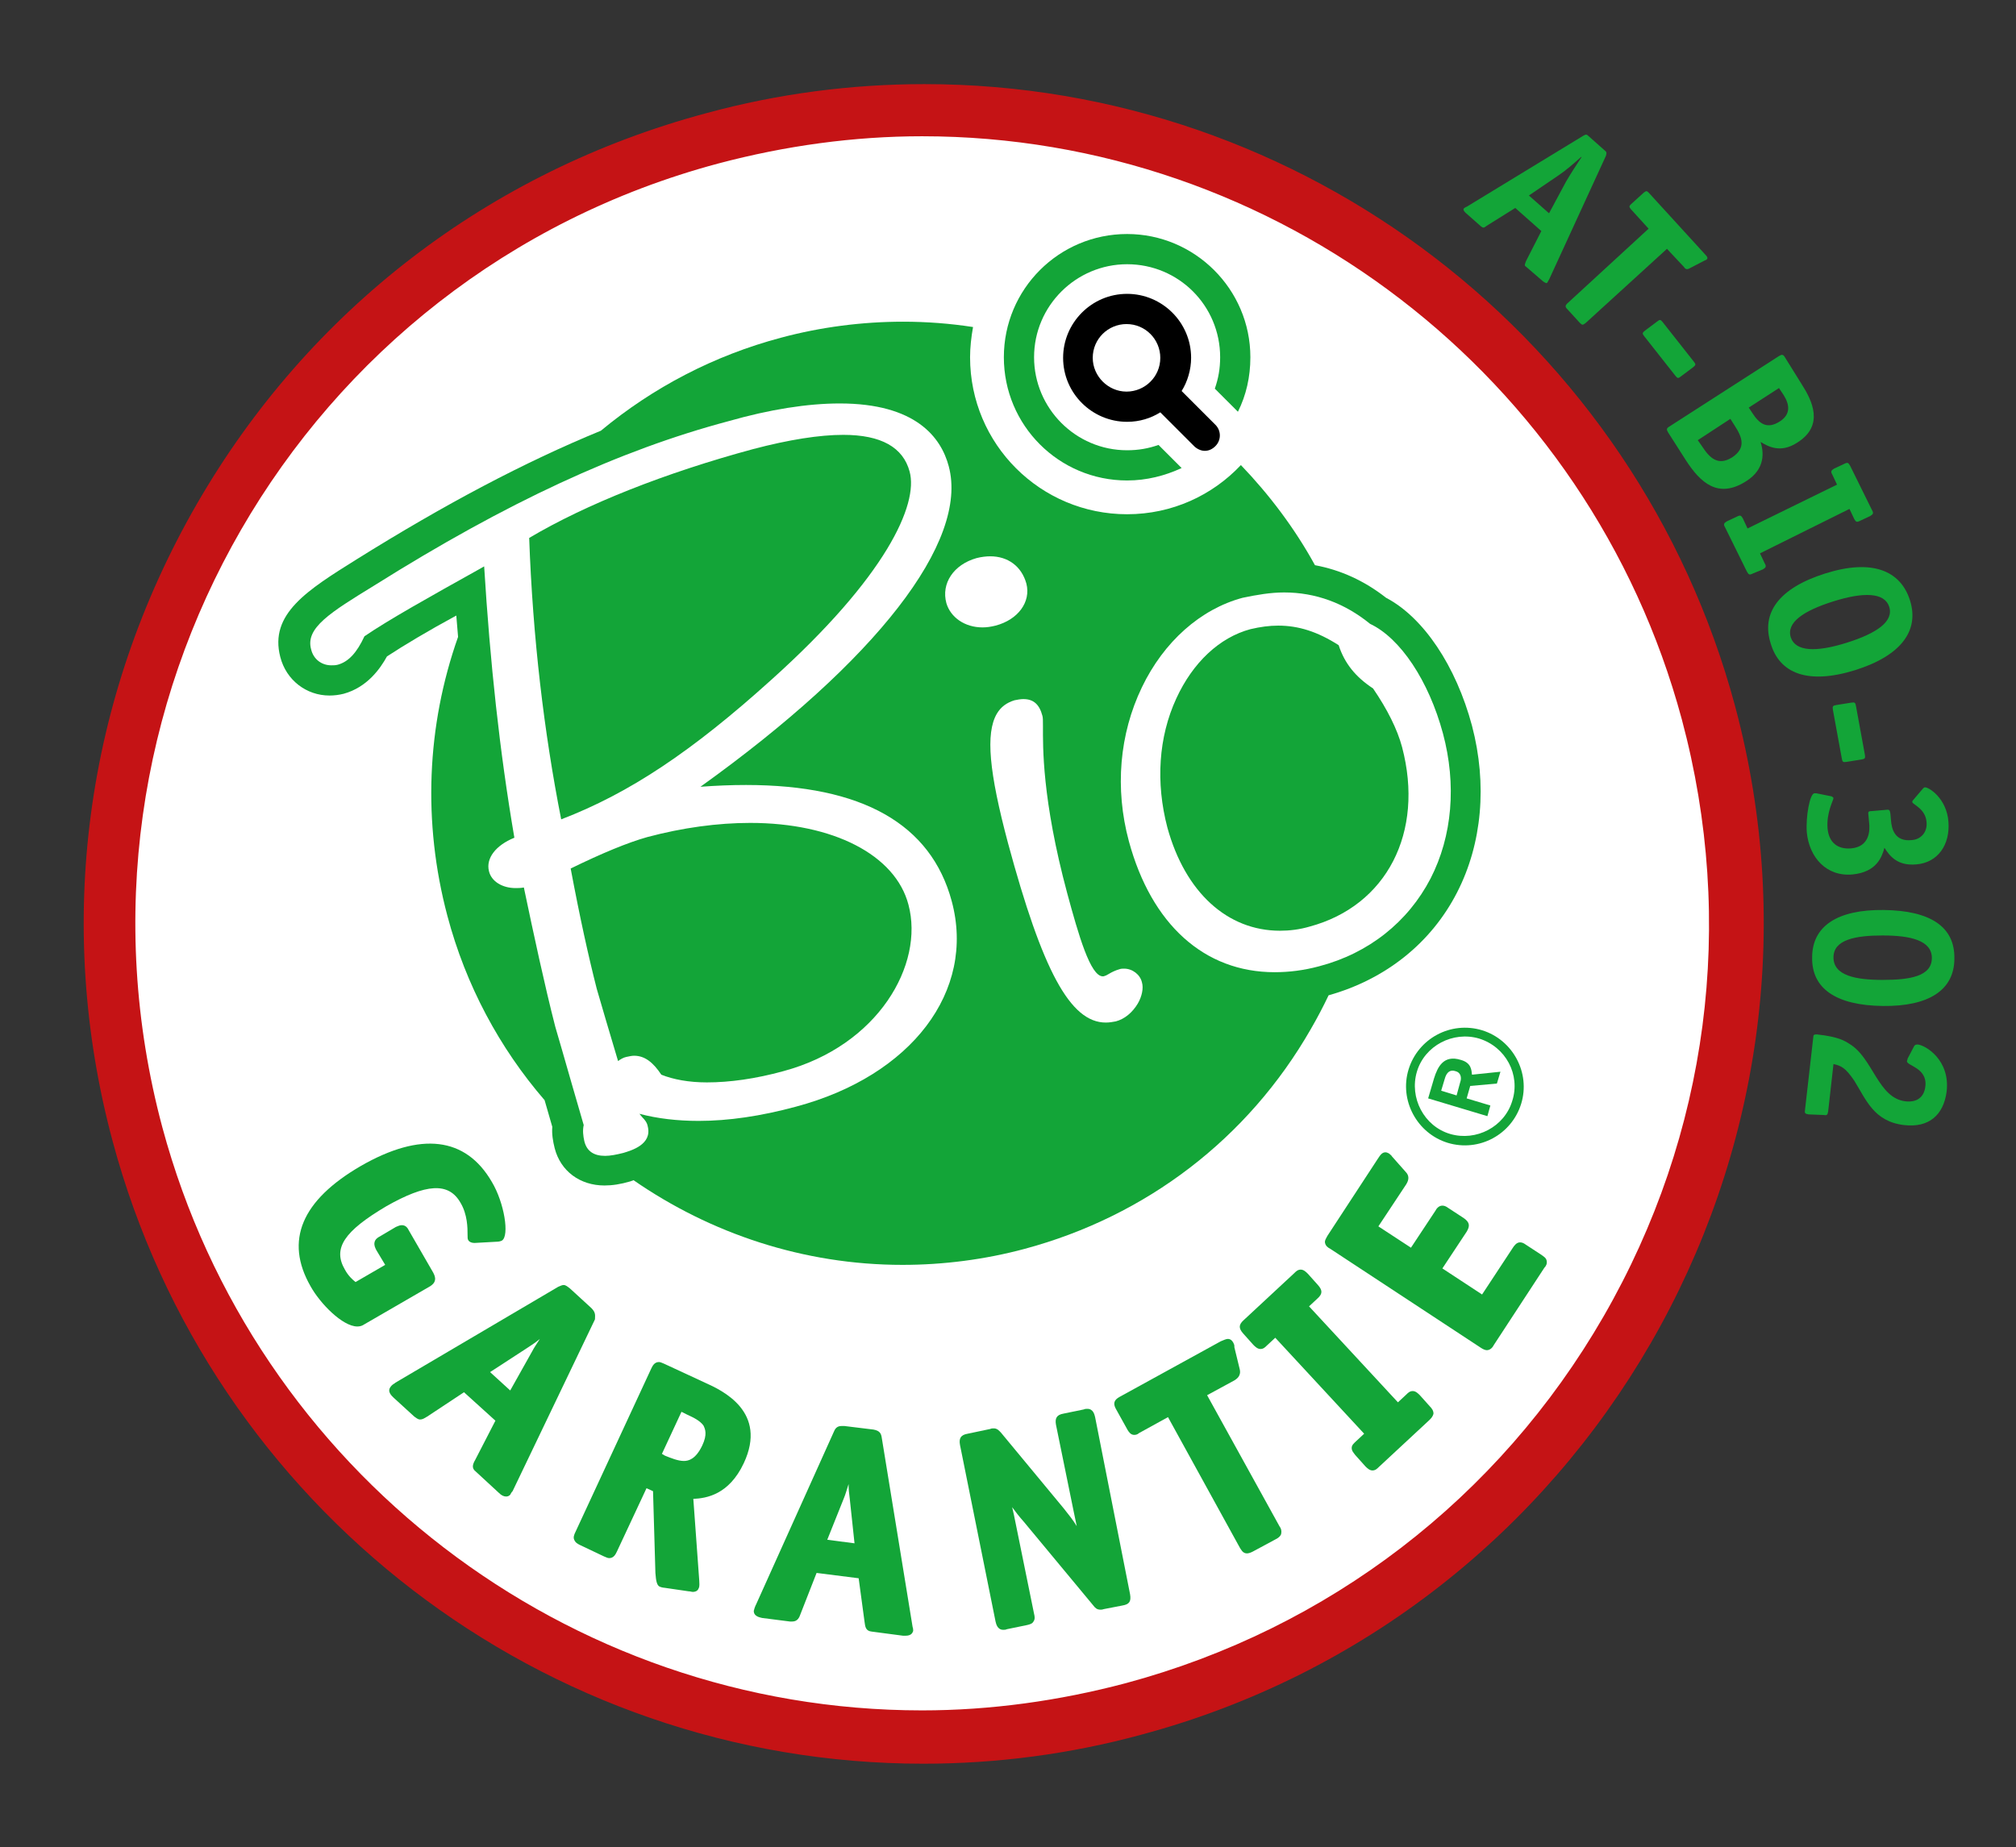
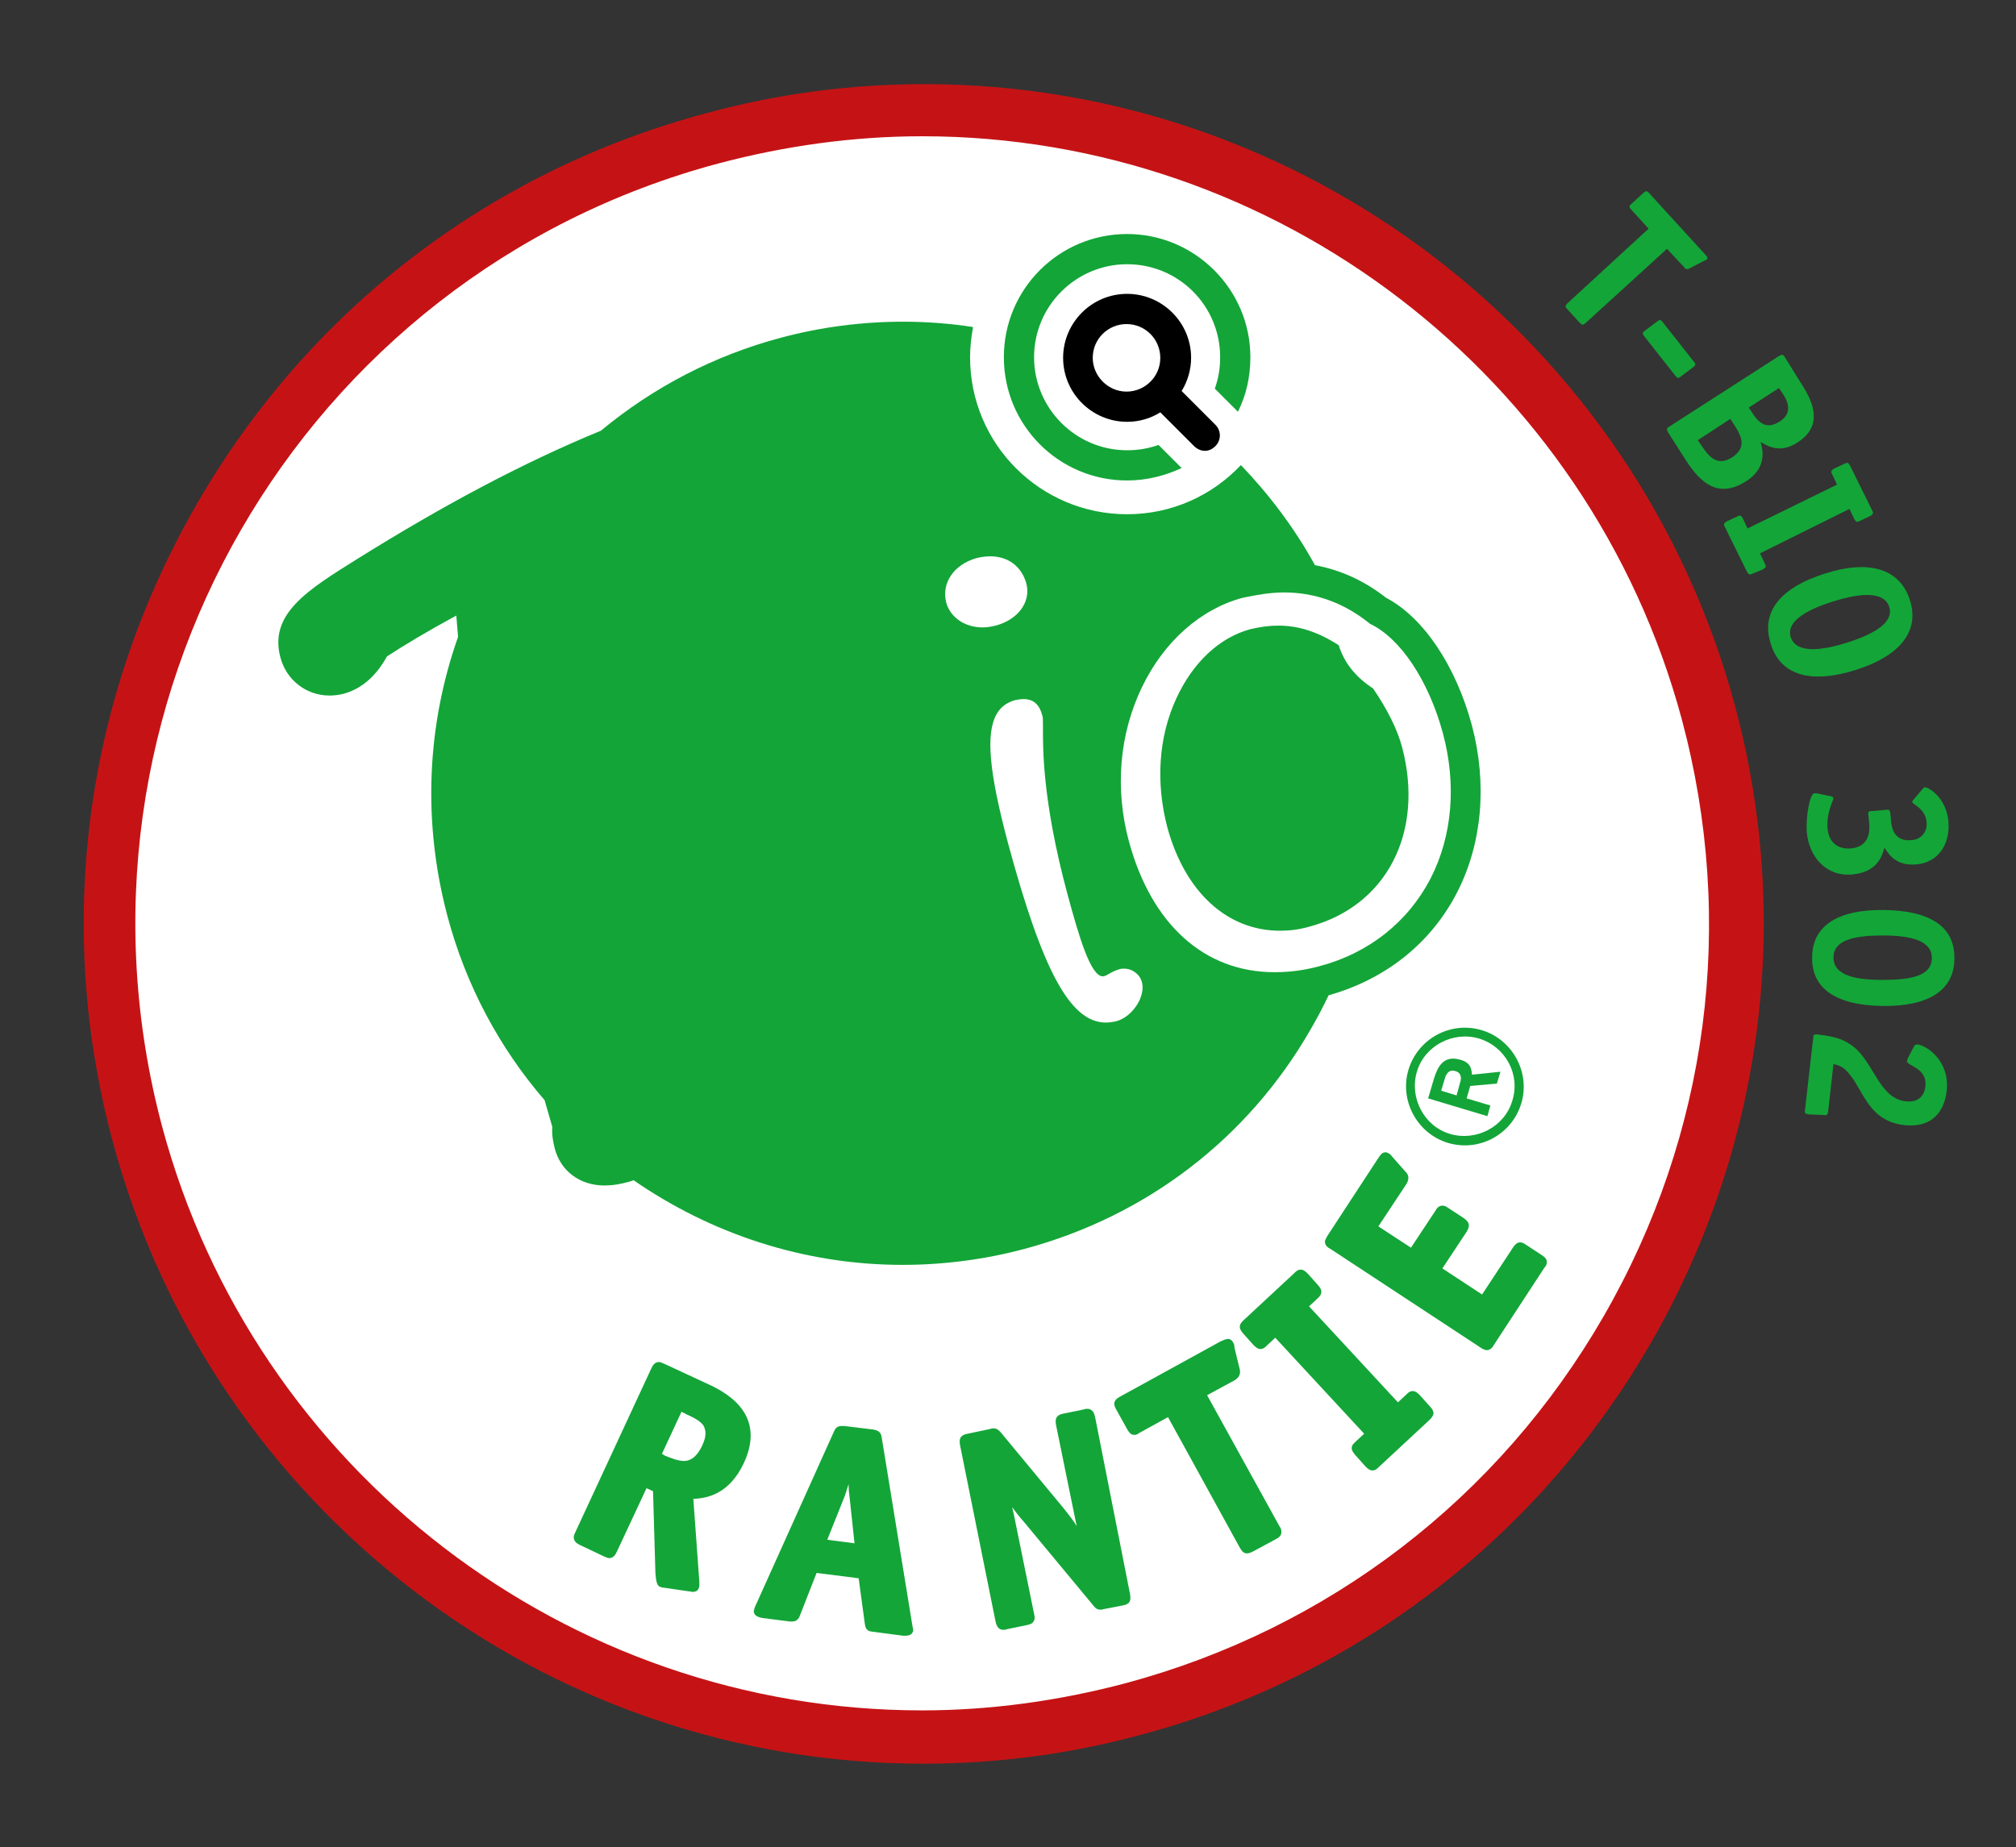
<svg xmlns="http://www.w3.org/2000/svg" version="1.1" x="0px" y="0px" width="340.2px" height="311.8px" viewBox="0 0 340.2 311.8" style="enable-background:new 0 0 340.2 311.8;" xml:space="preserve">
  <rect x="0" y="0" width="340.2" height="311.8" fill="#333333" stroke="none" />
  <style type="text/css">
	.st0{fill:#FFFFFF;}
	.st1{fill:#C51315;}
	.st2{fill:#13A538;}
</style>
  <g id="Hintergrund_Weiss">
</g>
  <g id="Linie_rot">
</g>
  <g id="Text_unten">
</g>
  <g id="Icon">
    <g>
      <path class="st0" d="M294.8,155.9c0,76.7-62.2,138.9-138.9,138.9C79.2,294.8,17,232.6,17,155.9C17,79.2,79.2,17,155.9,17    C232.6,17,294.8,79.2,294.8,155.9" />
      <path class="st1" d="M292.8,119.2C276.2,57.4,220,14.2,156,14.2c-12.3,0-24.7,1.6-36.8,4.9c-36.6,9.8-67.1,33.2-86,66    c-18.9,32.8-24,71-14.2,107.5c16.6,61.9,72.8,105.1,136.8,105.1c12.3,0,24.7-1.6,36.8-4.9C268,272.6,313,194.7,292.8,119.2z     M270.6,222.2c-17.7,30.7-46.4,52.7-80.6,61.9c-11.3,3-22.9,4.6-34.4,4.6c0,0,0,0,0,0c-59.9,0-112.6-40.5-128.2-98.4    C8.4,119.4,50.5,46.5,121.2,27.6c11.3-3,22.9-4.6,34.4-4.6c59.9,0,112.6,40.5,128.2,98.4C293,155.7,288.3,191.5,270.6,222.2z" />
      <g id="Garantie_R">
        <g>
-           <path class="st2" d="M73.4,216.1c0.1-0.5-0.1-0.9-0.3-1.3l-4.1-7.1c-0.2-0.4-0.5-0.9-1.2-0.9c-0.4,0-0.7,0.2-1,0.3l-2.7,1.6      c-0.4,0.2-0.8,0.5-0.9,1c-0.1,0.5,0.1,0.9,0.3,1.3l1.5,2.5l-5,2.9c-0.5-0.4-1.2-1-1.8-2.1c-2.1-3.6-0.1-6.5,7-10.7      c6.7-3.8,10.5-4.1,12.5-0.6c1.2,2,1.2,4.3,1.2,5.4c0,0.5,0,0.7,0.1,0.9c0.1,0.2,0.4,0.5,1.1,0.5l3.6-0.2c0.5,0,0.8-0.1,1-0.2      c1.3-0.8,0.4-6.4-1.7-9.9c-4.4-7.6-12-8.5-22.1-2.7c-10,5.8-12.9,12.6-8.5,20.3c1.6,2.9,5.4,6.8,7.9,6.8c0.4,0,0.7-0.1,0.9-0.2      l11.4-6.6C72.9,216.9,73.3,216.6,73.4,216.1z" />
-           <path class="st2" d="M99.8,220.8l-3.6-3.3c-0.4-0.3-0.7-0.6-1.1-0.6c-0.3,0-0.6,0.2-0.9,0.3l-27.5,16.2l-0.1,0.1      c-0.2,0.1-0.5,0.3-0.7,0.6c-0.6,0.8,0.2,1.5,0.5,1.8l3.5,3.2c0.3,0.2,0.6,0.5,1,0.5c0.4,0,0.7-0.2,1.2-0.5l6.2-4.1l5.3,4.8      l-3.4,6.6c-0.4,0.7-0.7,1.4,0.1,2l3.9,3.6c0.4,0.4,0.8,0.6,1.2,0.6c0.3,0,0.5-0.1,0.7-0.3c0.1-0.2,0.2-0.4,0.4-0.6l13.9-29      C100.4,222.1,100.6,221.6,99.8,220.8z M91.1,226c-0.5,0.8-1,1.5-1.3,2.1l-3.7,6.6l-3.4-3.1l6.3-4.1      C89.6,227.1,90.4,226.6,91.1,226z" />
          <path class="st2" d="M119,233.4l-6.9-3.2c-0.3-0.1-0.6-0.3-0.9-0.3c-0.8,0-1.1,0.7-1.3,1.1l-12.8,27.6c-0.2,0.4-0.4,0.9-0.2,1.3      c0.2,0.5,0.6,0.7,1,0.9l4,1.9c0.3,0.1,0.6,0.3,0.9,0.3c0.8,0,1.1-0.7,1.3-1.1l5-10.7l1.1,0.5l0.4,13.8c0.1,1.5,0.3,2.1,0.7,2.3      c0.2,0.1,0.6,0.2,0.8,0.2l4.1,0.6c0.3,0,0.5,0.1,0.7,0.1c0.6,0,0.9-0.3,1-0.6c0.2-0.4,0.1-0.9,0.1-1.3l-1-13.8      c2.2-0.1,6-0.7,8.5-6C129.6,238.3,121.9,234.7,119,233.4z M118.5,244c-1.1,2.3-2.3,2.6-3.1,2.6h0c-1,0-2.2-0.5-3.2-0.9l-0.5-0.3      l3.3-7.1l1,0.5c1.1,0.5,2.1,1,2.7,1.8C119,241.2,119.4,242.1,118.5,244z" />
          <path class="st2" d="M148.8,242.7c-0.1-0.7-0.3-1.2-1.4-1.4l-4.9-0.6c-0.2,0-0.4,0-0.5,0c-0.8,0-1.1,0.5-1.3,1l-13.1,29.1      l-0.1,0.2c-0.1,0.2-0.2,0.5-0.3,0.9c0,1,1.1,1.1,1.4,1.2l4.7,0.6c0.2,0,0.3,0,0.4,0c0.9,0,1.2-0.7,1.4-1.3l2.7-6.9l7.1,0.9      l1,7.4c0.1,0.8,0.2,1.5,1.2,1.6l5.3,0.7c0.2,0,0.3,0,0.4,0c1.1,0,1.2-0.6,1.3-0.8c0-0.2,0-0.4-0.1-0.7L148.8,242.7z       M144.2,260.5l-4.6-0.6l2.8-7c0.3-0.7,0.5-1.5,0.8-2.4c0,0.9,0.1,1.8,0.2,2.5L144.2,260.5z" />
          <path class="st2" d="M184.8,239.2c-0.1-0.4-0.3-1.4-1.3-1.4c-0.2,0-0.4,0-0.6,0.1l-3.4,0.7c-1.2,0.2-1.5,0.8-1.3,1.9l3,14.7      c0.1,0.5,0.3,1.4,0.5,2.4c-0.6-1-1.4-2-2.2-3l-10.6-12.8c-0.3-0.3-0.6-0.7-1.2-0.7c-0.2,0-0.4,0-0.6,0.1l-3.8,0.8      c-1.2,0.2-1.5,0.8-1.3,1.9l6,29.8c0.1,0.4,0.3,1.4,1.3,1.4c0.2,0,0.4,0,0.6-0.1l3.4-0.7c0.4-0.1,0.9-0.2,1.1-0.6      c0.3-0.4,0.2-0.9,0.1-1.3l-3.4-16.7c-0.1-0.4-0.2-0.9-0.3-1.3c0.5,0.7,1.2,1.6,2,2.5l11.7,14.1c0.3,0.4,0.6,0.7,1.2,0.7      c0.2,0,0.3,0,0.6-0.1l3.1-0.6c1.2-0.2,1.5-0.7,1.3-1.9L184.8,239.2z" />
          <path class="st2" d="M203.7,235.5l4.6-2.5c0.3-0.2,1.2-0.7,0.9-1.9l-0.9-3.7l0-0.2c0-0.2-0.1-0.4-0.2-0.6      c-0.3-0.5-0.6-0.6-0.9-0.6c-0.3,0-0.7,0.2-1.2,0.4l-17.1,9.4c-0.9,0.5-1.1,1.1-0.6,2l2,3.6c0.2,0.3,0.5,0.8,1.1,0.8      c0.3,0,0.6-0.1,0.8-0.3l4.9-2.7l12.1,22c0.2,0.3,0.5,1,1.2,1c0.3,0,0.6-0.1,1-0.3l3.9-2.1c0.4-0.2,0.8-0.5,0.9-0.9      c0.1-0.5,0-0.9-0.3-1.3L203.7,235.5z" />
          <path class="st2" d="M239.6,235.5c-0.3-0.3-0.7-0.7-1.2-0.7c-0.5,0-0.8,0.3-1.1,0.6l-1.4,1.3l-15-16.2l1.4-1.3      c0.9-0.8,0.9-1.4,0.1-2.3l-1.7-1.9c-0.3-0.3-0.7-0.7-1.2-0.7c-0.5,0-0.8,0.3-1.1,0.6l-8.5,7.9c-0.9,0.8-0.9,1.4-0.1,2.3l1.7,1.9      c0.3,0.3,0.7,0.7,1.2,0.7c0.5,0,0.8-0.3,1.1-0.6l1.4-1.3l15,16.2l-1.4,1.3c-0.3,0.3-0.7,0.6-0.7,1.1c0,0.5,0.3,0.8,0.6,1.2      l1.7,1.9c0.3,0.3,0.7,0.7,1.2,0.7c0.5,0,0.8-0.3,1.1-0.6l8.5-7.9c0.3-0.3,0.6-0.6,0.7-1.1c0-0.5-0.3-0.9-0.6-1.2L239.6,235.5z" />
          <path class="st2" d="M261,212.8c-0.1-0.5-0.5-0.7-0.9-1l-2.6-1.7c-0.4-0.3-0.7-0.4-1-0.4c-0.6,0-1,0.6-1.2,0.9l-5.2,7.9      l-6.7-4.4l4.1-6.2c0.6-1,0.5-1.6-0.5-2.3l-2.6-1.7c-0.4-0.3-0.7-0.4-1-0.4c-0.6,0-1,0.5-1.2,0.9l-4.1,6.2l-5.5-3.6l4.7-7.1      c0.5-0.8,0.5-1.5-0.1-2.1l-2.3-2.6c-0.1-0.2-0.3-0.3-0.5-0.5c-0.2-0.1-0.4-0.2-0.6-0.2c-0.6,0-0.9,0.5-1.3,1.1l-8.5,13      c-0.2,0.4-0.5,0.8-0.4,1.2c0.1,0.5,0.5,0.8,0.9,1l25.4,16.7c0.3,0.2,0.7,0.4,1,0.4c0.6,0,1-0.5,1.2-0.9l8.5-13      C260.9,213.7,261.1,213.3,261,212.8z" />
        </g>
        <g>
          <path class="st2" d="M256.7,186.3c-1.6,5.2-7.1,8.2-12.4,6.6c-5.2-1.6-8.2-7.2-6.6-12.4c1.6-5.2,7.1-8.2,12.4-6.6      C255.3,175.5,258.3,181.1,256.7,186.3z M249.6,175.3c-4.4-1.3-9.2,1.2-10.5,5.6c-1.3,4.4,1.2,9.2,5.6,10.5      c4.4,1.3,9.2-1.2,10.5-5.6C256.6,181.4,254.1,176.7,249.6,175.3z M253.2,180.9l-0.6,2l-4.5,0.4l-0.6,2.1l4,1.2l-0.5,1.8l-10-3      l1-3.4c0.6-1.9,1.6-4,4.5-3.1c1.8,0.5,1.8,1.7,1.9,2.5L253.2,180.9z M246.4,182.7c0.3-0.8,0.1-1.7-0.8-1.9      c-0.9-0.3-1.5,0.2-1.8,1.3l-0.6,2l2.6,0.8L246.4,182.7z" />
        </g>
      </g>
      <path class="st2" d="M248.4,122.5c-2.7-10.1-8.2-18.3-14.5-21.6c-3.7-2.9-7.7-4.7-12-5.5c-3.4-6.2-7.7-11.9-12.5-16.9    c-4.8,5.1-11.6,8.3-19.2,8.3c-14.6,0-26.5-11.8-26.5-26.5c0-1.7,0.2-3.4,0.5-5.1c-3.9-0.6-7.8-0.9-11.8-0.9    c-6.9,0-13.9,0.9-20.6,2.7c-11.3,3-21.6,8.4-30.4,15.7C88.5,78,75.1,85.1,60.2,94.4c-8.3,5.2-14.8,9.2-12.9,16.5    c1,3.9,4.4,6.5,8.3,6.5c0.8,0,1.6-0.1,2.4-0.3c4-1.1,6.2-4.3,7.3-6.3c2.9-1.9,6.9-4.3,11.7-6.9c0.1,1.2,0.2,2.4,0.3,3.6    c-5.3,15-6,31.3-1.8,47.1c3.1,11.7,8.8,22.3,16.4,31.1l1.3,4.5c-0.1,1.2,0.1,2.4,0.4,3.6c1,3.9,4.3,6.3,8.4,6.3    c1.3,0,2.7-0.2,4.4-0.7c0.2-0.1,0.4-0.1,0.5-0.2c13,9,28.7,14.3,45.4,14.3c6.9,0,13.9-0.9,20.6-2.7c20.5-5.5,37.7-18.6,48.3-37.1    c1.1-1.9,2.1-3.8,3-5.7c9.6-2.7,17.3-8.8,21.7-17.4C250.1,142.4,251,132.4,248.4,122.5z" />
      <g>
        <g>
          <path class="st2" d="M195.5,75.1c-1.7,0.6-3.4,0.9-5.3,0.9c-8.7,0-15.7-7.1-15.7-15.7c0-8.7,7.1-15.7,15.7-15.7      c8.7,0,15.7,7,15.7,15.7c0,1.9-0.3,3.6-0.9,5.3l3.9,3.9c1.4-2.8,2.1-5.9,2.1-9.2c0-11.5-9.4-20.8-20.8-20.8      c-11.5,0-20.8,9.3-20.8,20.8c0,11.5,9.3,20.8,20.8,20.8c3.3,0,6.4-0.8,9.2-2.1L195.5,75.1z" />
          <path d="M205.1,71.7l-5.7-5.7c1-1.6,1.6-3.6,1.6-5.6c0-6-4.9-10.8-10.8-10.8c-6,0-10.8,4.9-10.8,10.8c0,6,4.9,10.8,10.8,10.8      c2.1,0,4-0.6,5.6-1.6l5.7,5.7c0.5,0.5,1.2,0.8,1.8,0.8c0.7,0,1.3-0.3,1.8-0.8C206.1,74.3,206.1,72.7,205.1,71.7z M184.4,60.4      c0-3.2,2.6-5.7,5.7-5.7c3.2,0,5.7,2.6,5.7,5.7c0,3.2-2.6,5.7-5.7,5.7C187,66.1,184.4,63.5,184.4,60.4z" />
        </g>
      </g>
-       <path class="st0" d="M141.7,68.1c12.8,0,17.1,5.7,18.4,10.6c3.4,12.7-12.2,32.8-41.9,54.1c2.7-0.2,5.2-0.3,7.7-0.3    c19.6,0,31.2,6.6,34.7,19.6c4.1,15.2-6.8,29.5-26.3,34.7c-5.9,1.6-11.4,2.4-16.4,2.4c-3.6,0-7-0.4-10-1.2c0.2,0.2,0.3,0.4,0.5,0.6    c0.4,0.4,0.8,0.9,0.9,1.5c0.8,3.1-2.8,4.1-4.1,4.5c-1.2,0.3-2.2,0.5-3.1,0.5c-1.9,0-3.1-0.8-3.5-2.5c-0.2-0.9-0.3-1.8-0.1-2.7    l-2-6.9c-1.3-4.5-2.2-7.7-2.8-9.7c-1.8-7-3.6-15.4-5.3-23.5c-0.5,0.1-1,0.1-1.4,0.1c-2.2,0-4.1-1.1-4.5-2.9    c-0.5-2.1,1.1-4.3,4.3-5.6c-2.5-14.6-4.1-29.6-5.1-45.8l-0.7,0.4c-8.6,4.8-15.4,8.6-19.5,11.4c-1.3,2.8-2.7,4.3-4.5,4.8    c-0.4,0.1-0.7,0.1-1.1,0.1c-1.6,0-3-1-3.4-2.7c-1-3.6,3.2-6.2,10.7-10.8c22.3-14,41.3-22.8,59.7-27.7    C129.9,69.1,136.3,68.1,141.7,68.1 M94.7,138.3c11.5-4.4,22.1-11.5,35.4-23.5c19.5-17.5,24.9-29.7,23.4-35.2    c-1.1-4.1-4.8-6.2-11.2-6.2c-4,0-9.1,0.8-15.2,2.4c-14.8,4-28.2,9.3-37.8,15C89.9,107.6,91.8,123.6,94.7,138.3 M104.3,179.1    c0.4-0.3,0.9-0.6,1.4-0.7c0.5-0.1,0.9-0.2,1.3-0.2c1.8,0,3.2,1.1,4.6,3.2c2,0.8,4.6,1.3,7.7,1.3c3.8,0,8.2-0.6,12.9-1.9    c16-4.3,23.8-18,21.1-28.1c-2.2-8.4-12.7-13.8-26.7-13.8c-5.5,0-11.4,0.8-17.4,2.4c-3.2,0.9-7.6,2.7-12.9,5.3    c1.6,8.5,3,14.8,4.4,20.3C101.6,170,102.8,174.1,104.3,179.1" />
      <path class="st0" d="M172.7,118c1.7,0,2.7,0.9,3.2,2.8c0.1,0.3,0.1,0.8,0.1,1.8c0,3.3-0.2,12.2,4.1,28.2c1.9,7,3.9,14,6,14    c0.1,0,0.2,0,0.4-0.1c0.1,0,0.4-0.2,0.6-0.3c0.5-0.3,1.1-0.6,1.8-0.8c0.3-0.1,0.5-0.1,0.8-0.1c1.4,0,2.7,1,3,2.3    c0.3,1,0,2.4-0.7,3.6c-0.9,1.5-2.2,2.6-3.7,3c-0.5,0.1-1.1,0.2-1.7,0.2c-6,0-10.7-8.8-16.5-30.3c-3.2-12-3.8-18.5-1.9-21.8    c0.7-1.2,1.7-1.9,3-2.3C171.7,118.1,172.2,118,172.7,118" />
      <path class="st0" d="M216.7,100c5.3,0,10.2,1.8,14.5,5.3c5.1,2.4,9.9,9.6,12.3,18.5c2.3,8.6,1.6,17.3-2.1,24.5    c-3.8,7.3-10.4,12.6-18.8,14.8c-2.6,0.7-5.1,1-7.5,1c-11.9,0-20.8-8.1-24.6-22.1c-2.4-8.9-1.6-18.1,2.2-26    c3.7-7.7,9.9-13.2,17-15.1C212.1,100.4,214.4,100,216.7,100 M216,157.1c1.6,0,3.3-0.2,5-0.7c13-3.5,19.4-15.9,15.6-30.3    c-0.8-3-2.5-6.4-4.9-9.9c-2.9-1.9-4.8-4.2-5.8-7.3c-3.6-2.3-6.8-3.3-10.2-3.3c-1.5,0-3,0.2-4.7,0.6c-5.2,1.4-9.7,5.6-12.5,11.7    c-3,6.5-3.5,14.2-1.5,21.8C200,150.6,207.1,157.1,216,157.1" />
      <path class="st0" d="M167.1,93.9c3,0,5.3,1.7,6.1,4.6c0.8,3.1-1.4,6.1-5.2,7.1c-0.8,0.2-1.5,0.3-2.2,0.3c-3,0-5.4-1.7-6.1-4.1    c-0.9-3.3,1.2-6.5,5.1-7.6C165.6,94,166.4,93.9,167.1,93.9" />
    </g>
  </g>
  <g id="Kontr_x5F_Nummer">
    <g>
-       <path class="st2" d="M250.9,38.1c-0.5,0.4-0.6,0.4-1,0.1l-2.6-2.3c-0.3-0.3-0.4-0.5-0.3-0.7c0.1-0.1,0.4-0.3,0.5-0.3l19.7-12    c0.4-0.2,0.5-0.3,0.9,0.1l2.7,2.4c0.4,0.3,0.3,0.5,0.2,0.9l-9.6,20.9c-0.1,0.1-0.2,0.4-0.3,0.5c-0.1,0.2-0.4,0-0.7-0.2l-2.9-2.5    c-0.3-0.2-0.2-0.3,0-0.9l2.6-5.1l-4.4-3.9L250.9,38.1z M264.3,30.6c0.7-1.2,1.8-2.9,2.6-4.1l-0.1,0c-1.1,1-2.6,2.3-3.8,3.1l-5,3.4    l3.4,3L264.3,30.6z" />
      <path class="st2" d="M267.6,54.5c-0.5,0.4-0.6,0.4-1,0l-2.1-2.3c-0.4-0.4-0.4-0.6,0-1l13.7-12.6l-3-3.3c-0.3-0.4-0.3-0.5,0-0.8    l2.2-2c0.4-0.3,0.5-0.3,0.8,0l9.5,10.4c0.5,0.5,0.5,0.7,0.3,0.9c-0.1,0.1-0.2,0.1-0.4,0.2l-2.5,1.3c-0.5,0.3-0.8,0-0.9-0.2    l-2.9-3.1L267.6,54.5z" />
      <path class="st2" d="M283.7,63.5c-0.5,0.4-0.6,0.4-1-0.1l-5.2-6.6c-0.4-0.5-0.4-0.6,0.1-1l2-1.5c0.5-0.4,0.6-0.4,1,0.1l5.2,6.6    c0.4,0.5,0.4,0.6-0.1,1L283.7,63.5z" />
      <path class="st2" d="M304,64.8c1.8,2.8,3.9,7-0.7,9.9c-2.9,1.9-5,0.6-6.2-0.1c0.5,1.6,0.9,4.5-2.4,6.6c-4.8,3.1-7.8,0.2-10.2-3.5    l-3-4.7c-0.3-0.5-0.3-0.7,0.2-1l18.5-11.9c0.5-0.3,0.7-0.3,1,0.2L304,64.8z M287.2,75.3c1.3,2,2.7,3.4,5.1,1.9    c2.4-1.6,1.7-3.4,0.4-5.4l-0.7-1.1l-5.5,3.6L287.2,75.3z M295.7,69.7c1.1,1.7,2.4,2.9,4.7,1.4c1.8-1.2,1.6-2.8,0.6-4.4l-0.8-1.2    l-5.1,3.3L295.7,69.7z" />
      <path class="st2" d="M295.8,96.8c-0.6,0.3-0.7,0.2-1-0.3l-3.7-7.5c-0.3-0.5-0.2-0.7,0.3-1l1.7-0.8c0.6-0.3,0.7-0.2,1,0.3l0.8,1.7    l15.1-7.4l-0.8-1.7c-0.3-0.5-0.2-0.7,0.3-1l1.7-0.8c0.6-0.3,0.7-0.2,1,0.3l3.7,7.5c0.3,0.5,0.2,0.7-0.3,1l-1.7,0.8    c-0.6,0.3-0.7,0.2-1-0.3l-0.8-1.7L297,93.4l0.8,1.7c0.3,0.5,0.2,0.7-0.3,1L295.8,96.8z" />
      <path class="st2" d="M298.8,108.6c-1.6-5.1,1.3-9.3,9.2-11.8c7.9-2.5,12.7-0.5,14.3,4.5c1.6,5-1.3,9.3-9.2,11.8    C305.1,115.6,300.3,113.7,298.8,108.6z M311.6,108.5c5.1-1.6,8-3.6,7.2-6.1c-0.8-2.4-4.3-2.5-9.4-0.9c-5.1,1.6-8,3.6-7.2,6.1    C303,110,306.5,110.1,311.6,108.5z" />
-       <path class="st2" d="M311.6,128.6c-0.6,0.1-0.7,0-0.8-0.6l-1.5-8.2c-0.1-0.6,0-0.7,0.6-0.8l2.5-0.4c0.6-0.1,0.7,0,0.8,0.6l1.5,8.2    c0.1,0.6,0,0.7-0.6,0.8L311.6,128.6z" />
      <path class="st2" d="M324.5,133.1c0.1-0.1,0.2-0.2,0.3-0.2c0.6-0.1,3.7,1.8,4,5.8c0.3,3.9-1.8,6.9-5.4,7.2    c-3.2,0.3-4.5-1.4-5.4-2.8c-0.4,1.4-1.2,4.1-5.4,4.5c-4.4,0.4-7.3-2.9-7.7-7.1c-0.2-2.6,0.5-6.6,1.3-6.6c0.1,0,0.2,0,0.3,0    l2.5,0.5c0.1,0,0.4,0.2,0.4,0.3c0,0.4-1.2,2.4-1,5.1c0.2,2.4,1.7,3.6,4,3.4c3.1-0.3,3.2-3,3-4.5l-0.1-1.1c-0.1-0.6,0-0.7,0.6-0.7    l2.3-0.2c0.6-0.1,0.7,0,0.8,0.6l0.1,1.1c0.1,1.6,0.7,3.7,3.5,3.4c1.6-0.1,2.7-1.4,2.5-3.1c-0.2-2.2-2.3-2.9-2.4-3.3    c0-0.1,0-0.2,0.1-0.3L324.5,133.1z" />
      <path class="st2" d="M305.8,161.6c0-5.3,4.3-8.1,12.1-8c7.8,0.1,12,2.8,11.9,8.2c0,5.3-4.3,8.1-12.1,8    C309.9,169.7,305.7,166.9,305.8,161.6z M317.7,165.4c4.6,0,8.3-0.6,8.3-3.7c0-3-3.7-3.8-8.3-3.8c-4.6,0-8.3,0.7-8.3,3.7    C309.4,164.7,313.2,165.4,317.7,165.4z" />
      <path class="st2" d="M305.2,188.1c-0.6-0.1-0.7-0.2-0.6-0.8l1.4-12.3c0-0.3,0.1-0.4,0.6-0.4c3.7,0.4,4.7,1.1,5.5,1.6    c4,2.4,4.8,9.2,9.5,9.7c2,0.2,3.1-0.8,3.3-2.5c0.4-3.2-3.2-3.5-3.1-4.3c0-0.1,0.1-0.2,0.1-0.4l1.1-2.1c0.1-0.2,0.3-0.3,0.6-0.3    c1.3,0.1,5.5,2.6,4.9,7.9c-0.5,4-3,6.2-7.2,5.7c-5.1-0.6-6.4-4.3-8.4-7.5c-1.5-2.2-2.2-2.5-3.5-2.8l-0.9,8    c-0.1,0.6-0.2,0.7-0.8,0.6L305.2,188.1z" />
    </g>
  </g>
</svg>